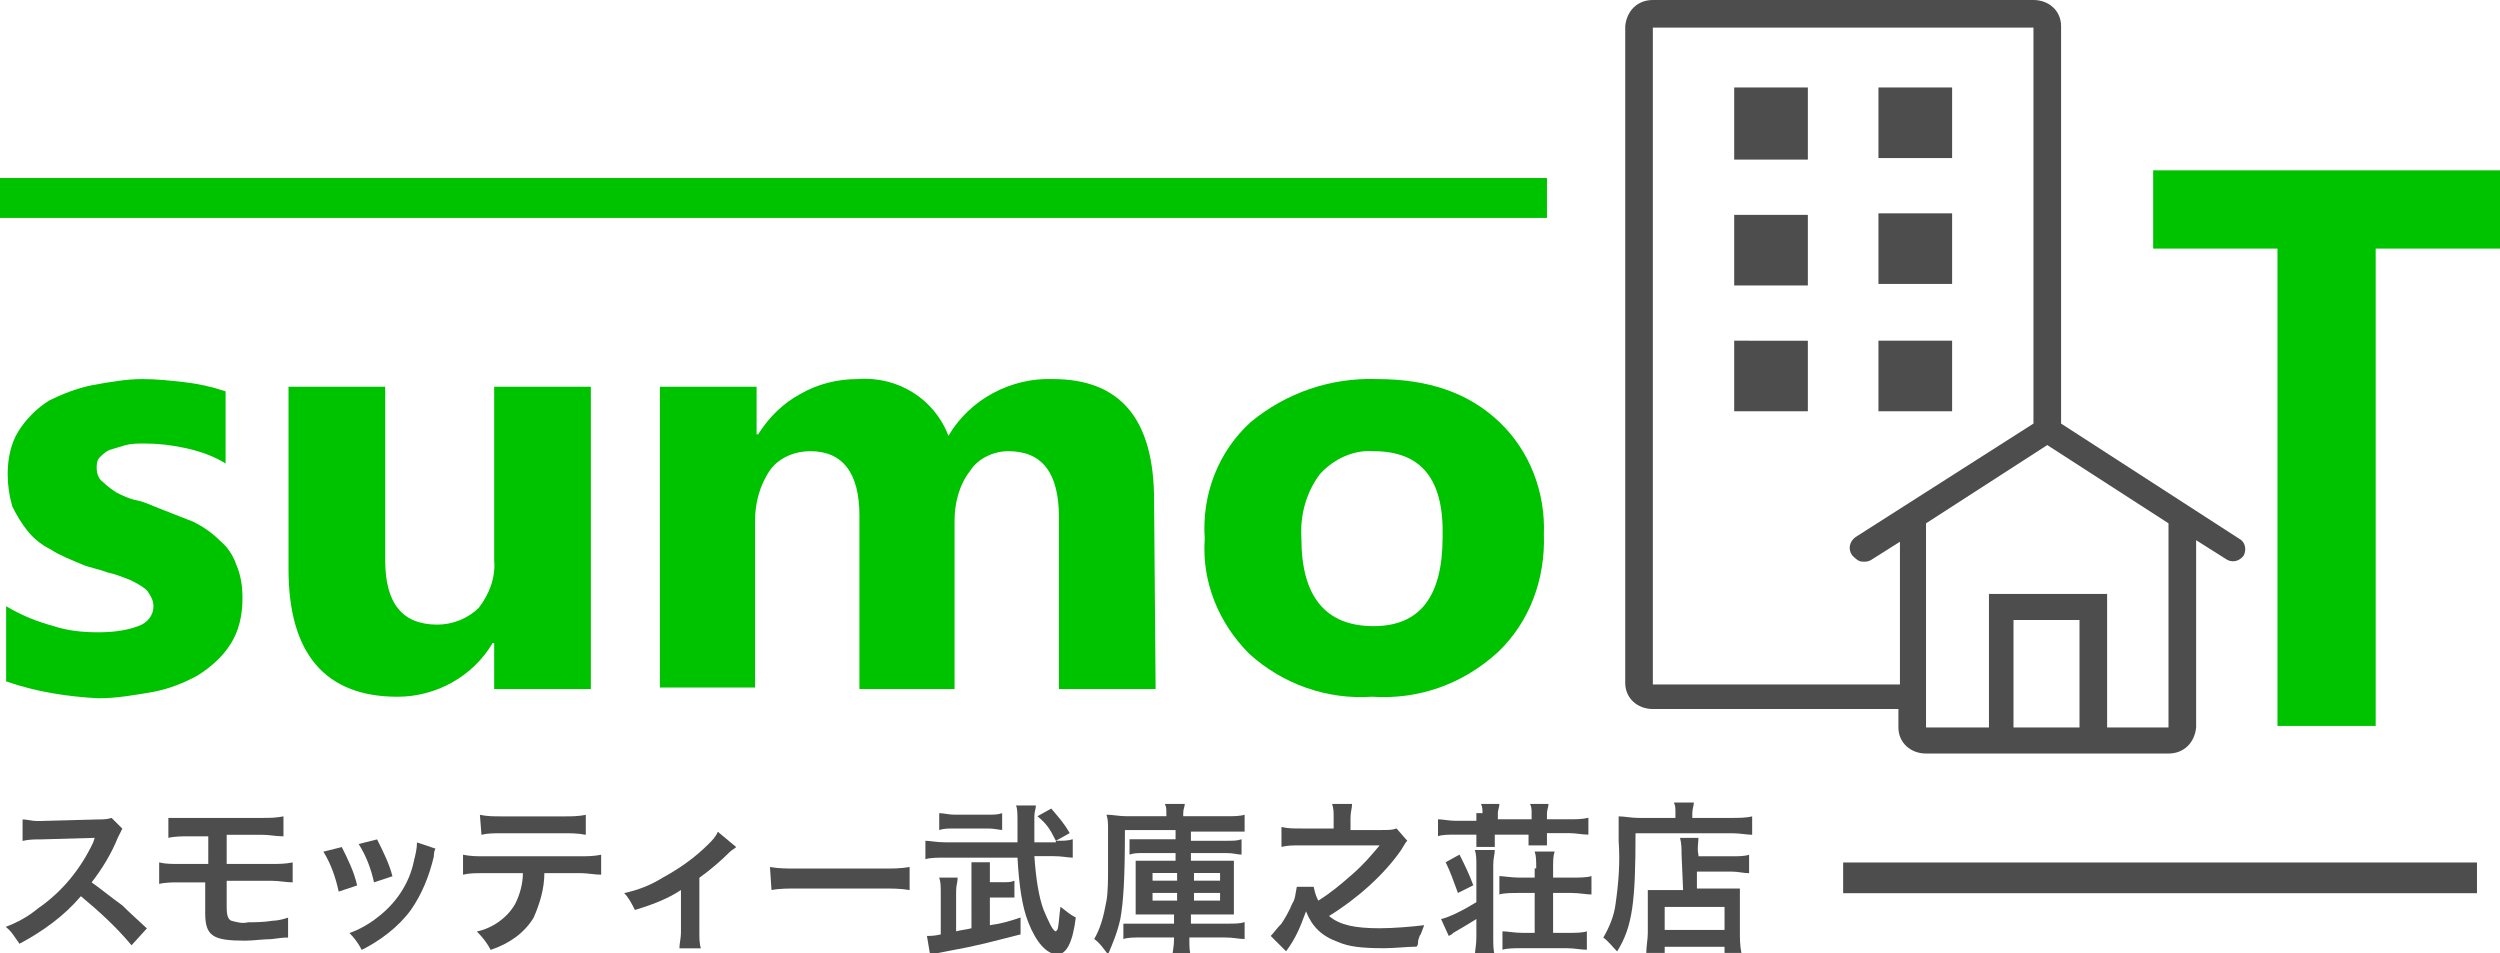
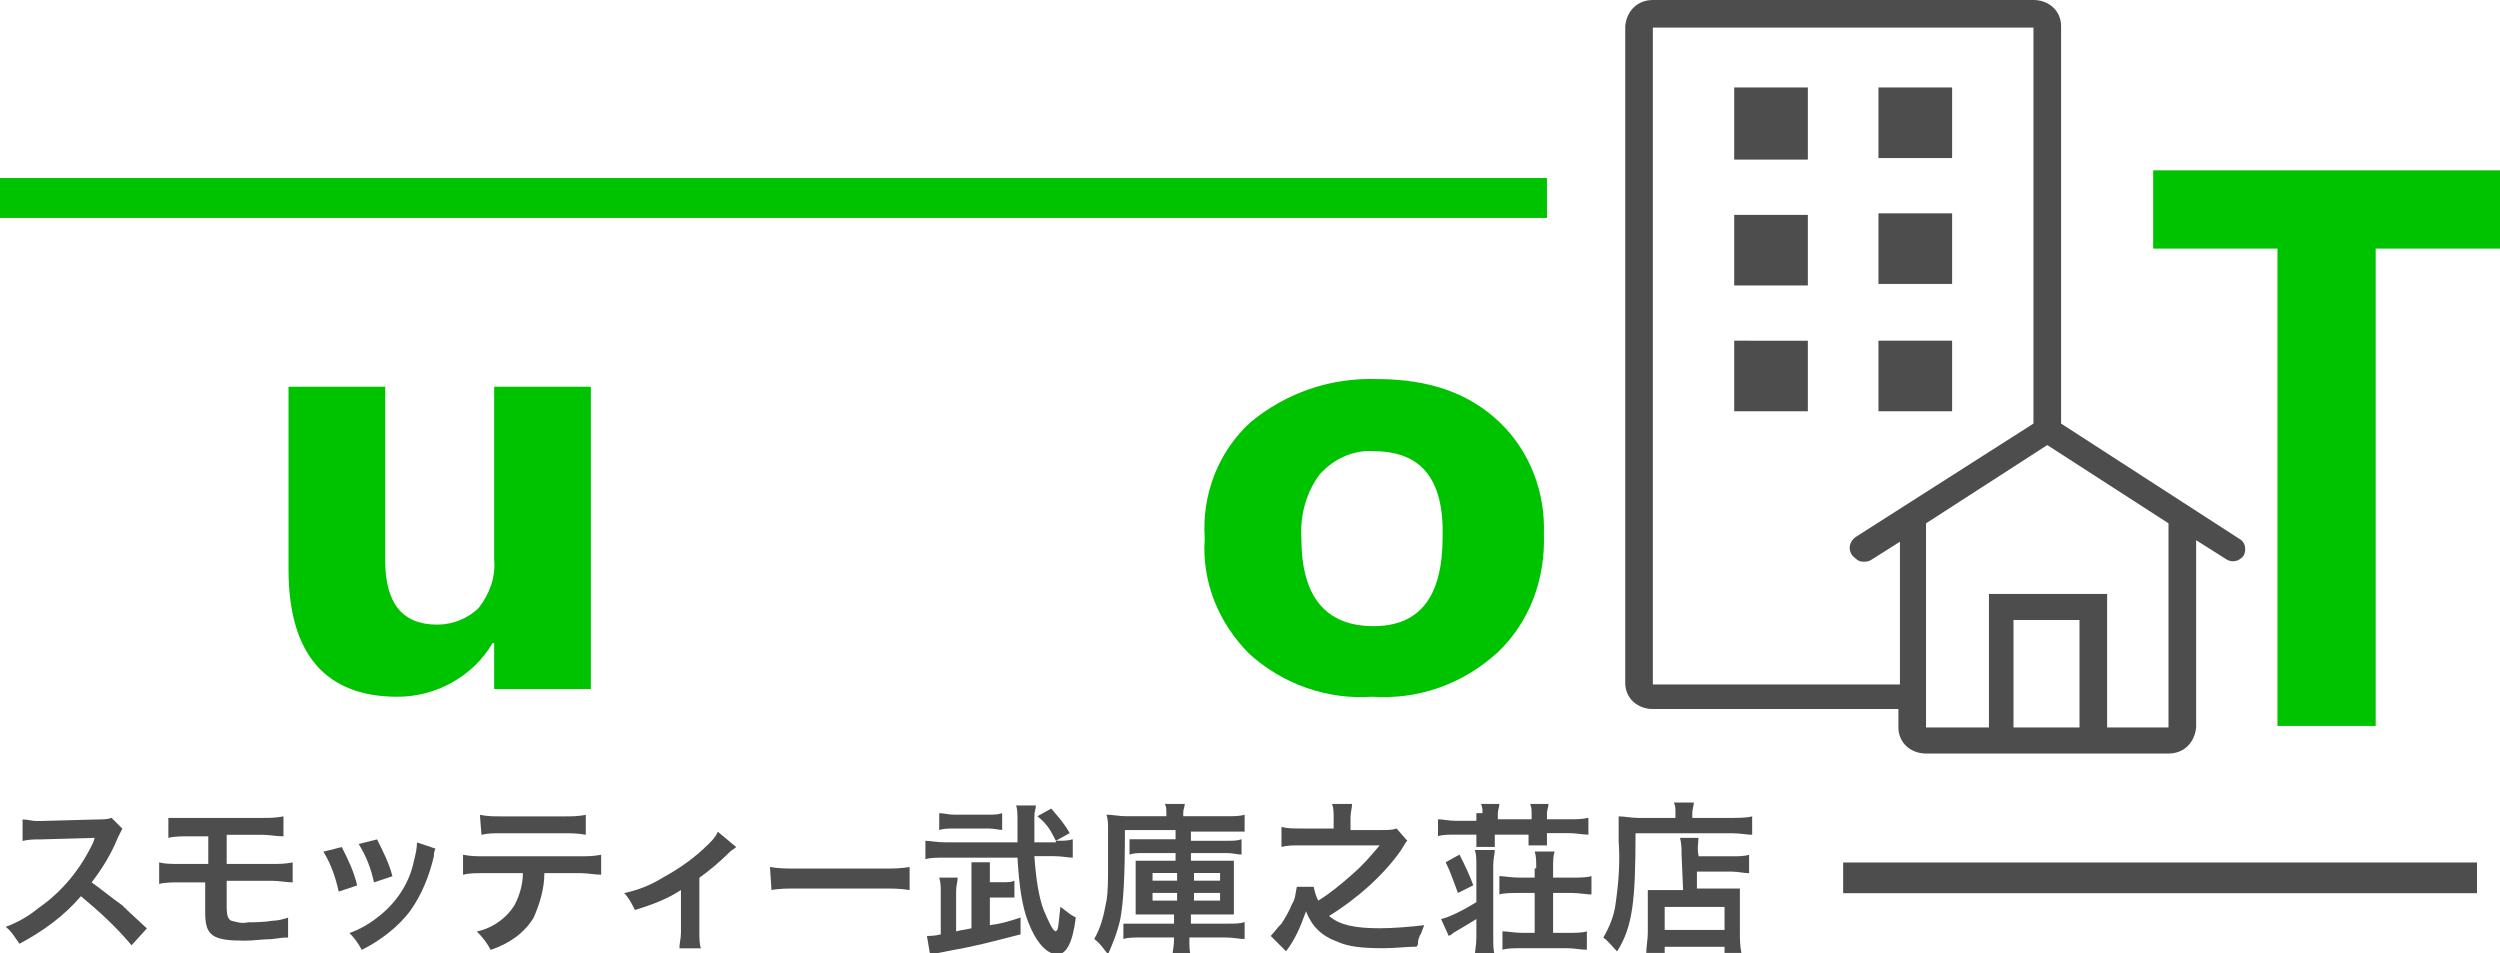
<svg xmlns="http://www.w3.org/2000/svg" version="1.1" id="レイヤー_1" x="0px" y="0px" viewBox="0 0 162.9 62.1" style="enable-background:new 0 0 162.9 62.1;" xml:space="preserve">
  <style type="text/css">
	.st0{fill:#4D4D4D;}
	.st1{fill:#00C300;}
</style>
  <g id="グループ_9" transform="translate(-200 72.385)">
    <g id="グループ_7" transform="translate(200 -72.385)">
      <path id="パス_9" class="st0" d="M127.2,13.9h-4.8v4.6h4.8V13.9z M127.2,5.7h-4.8v4.6h4.8V5.7z M127.2,22.2h-4.8v4.6h4.8V22.2z     M145.9,35.1l-11.6-7.5V1.7c0-1-0.8-1.7-1.8-1.7h-24.8c-1,0-1.7,0.7-1.8,1.7v42.8c0,1,0.8,1.7,1.8,1.7h16v1.2c0,1,0.8,1.7,1.8,1.7    h15.8c1,0,1.7-0.7,1.8-1.7V35.2l1.9,1.2c0.4,0.3,0.9,0.2,1.2-0.2C146.4,35.8,146.3,35.3,145.9,35.1    C145.9,35.1,145.9,35.1,145.9,35.1 M120.7,36.2c0.2,0.2,0.4,0.4,0.7,0.4c0.2,0,0.3,0,0.5-0.1l1.9-1.2v9.3l-16.1,0l0-42.8l24.8,0    v25.8L120.9,35C120.5,35.3,120.4,35.8,120.7,36.2C120.6,36.2,120.7,36.2,120.7,36.2 M135.5,47.4l-4.3,0v-7h4.3L135.5,47.4z     M141.3,47.4l-4,0v-8.7h-7.7v8.7l-4.1,0V34.1l7.9-5.1l7.9,5.1L141.3,47.4z M113,26.8h4.8v-4.6H113V26.8z M113,10.4h4.8V5.7H113    V10.4z M113,18.6h4.8v-4.6H113V18.6z" />
      <rect id="長方形_44" y="11.6" class="st1" width="100.8" height="2.6" />
-       <path id="パス_10" class="st1" d="M0.4,44.4v-4.9c1,0.6,2,1,3.1,1.3c0.9,0.3,1.9,0.4,2.9,0.4c0.9,0,1.8-0.1,2.6-0.4    c0.6-0.2,1-0.7,1-1.3c0-0.4-0.2-0.7-0.4-1c-0.3-0.3-0.7-0.5-1.1-0.7c-0.5-0.2-1-0.4-1.5-0.5c-0.5-0.2-1.1-0.3-1.6-0.5    c-0.7-0.3-1.5-0.6-2.1-1c-0.6-0.3-1.1-0.7-1.5-1.2c-0.4-0.5-0.7-1-1-1.6c-0.2-0.7-0.3-1.4-0.3-2.1c0-1,0.2-2,0.7-2.8    c0.5-0.8,1.2-1.5,2-2C4,25.7,5,25.3,6,25.1c1.1-0.2,2.2-0.4,3.3-0.4c0.9,0,1.8,0.1,2.7,0.2c0.9,0.1,1.8,0.3,2.7,0.6v4.7    c-0.8-0.5-1.7-0.8-2.6-1c-0.9-0.2-1.8-0.3-2.7-0.3c-0.4,0-0.8,0-1.2,0.1c-0.3,0.1-0.7,0.2-1,0.3c-0.3,0.1-0.5,0.3-0.7,0.5    c-0.2,0.2-0.2,0.5-0.2,0.7c0,0.3,0.1,0.7,0.4,0.9c0.3,0.3,0.6,0.5,0.9,0.7c0.4,0.2,0.8,0.4,1.3,0.5c0.5,0.1,0.9,0.3,1.4,0.5    c0.8,0.3,1.5,0.6,2.3,0.9c0.6,0.3,1.2,0.7,1.7,1.2c0.5,0.4,0.9,1,1.1,1.6c0.3,0.7,0.4,1.4,0.4,2.2c0,1-0.2,2.1-0.8,3    c-0.5,0.8-1.3,1.5-2.1,2c-0.9,0.5-1.9,0.9-3,1.1c-1.2,0.2-2.3,0.4-3.5,0.4C4.5,45.4,2.4,45.1,0.4,44.4" />
      <path id="パス_11" class="st1" d="M38.5,44.9h-6.3v-3h-0.1c-1.3,2.2-3.7,3.5-6.2,3.5c-4.7,0-7.1-2.8-7.1-8.3V25.2h6.3v11.3    c0,2.8,1.1,4.2,3.4,4.2c1,0,2-0.4,2.7-1.1c0.7-0.9,1.1-2,1-3.1V25.2h6.3L38.5,44.9z" />
-       <path id="パス_12" class="st1" d="M75.3,44.9h-6.3V33.7c0-2.9-1.1-4.3-3.3-4.3c-1,0-2,0.5-2.5,1.3c-0.7,0.9-1,2.1-1,3.2v11H56    V33.6c0-2.8-1.1-4.2-3.2-4.2c-1,0-2,0.4-2.6,1.2c-0.7,1-1,2.2-1,3.3v10.9H43V25.2h6.3v3.1h0.1c0.7-1.1,1.6-2,2.7-2.6    c1.2-0.7,2.5-1,3.8-1c2.6-0.2,5,1.3,5.9,3.7c1.4-2.4,4.1-3.8,6.8-3.7c4.4,0,6.6,2.6,6.6,7.9L75.3,44.9z" />
      <path id="パス_13" class="st1" d="M89.4,45.4c-2.9,0.2-5.8-0.8-8-2.8c-2-2-3.1-4.7-2.9-7.5c-0.2-2.9,0.9-5.7,3-7.6    c2.3-1.9,5.2-2.9,8.2-2.8c3.4,0,6,0.9,8,2.8c2,1.9,3,4.6,2.9,7.3c0.1,2.9-0.9,5.7-3,7.7C95.3,44.6,92.4,45.6,89.4,45.4 M89.5,29.4    c-1.3-0.1-2.6,0.5-3.5,1.5c-0.9,1.2-1.3,2.7-1.2,4.2c0,3.8,1.6,5.7,4.7,5.7c3,0,4.5-1.9,4.5-5.8C94.1,31.2,92.6,29.4,89.5,29.4" />
      <path id="パス_14" class="st1" d="M162.9,16.2h-8.1v31.1h-6.4V16.2h-8.1v-5.1h22.7L162.9,16.2z" />
      <rect id="長方形_45" x="120.1" y="56.2" class="st0" width="41.3" height="2" />
    </g>
    <g id="グループ_8" transform="translate(200.371 -20.09)">
      <path id="パス_15" class="st0" d="M8.2,9.3c-1-1.2-2.1-2.2-3.3-3.2c-1.1,1.3-2.5,2.3-4,3.1C0.6,8.8,0.4,8.4,0,8.1    c0.8-0.3,1.5-0.7,2.1-1.2c1.6-1.1,2.8-2.6,3.6-4.3l0.1-0.3c-0.2,0-0.2,0-3.5,0.1c-0.4,0-0.8,0-1.2,0.1l0-1.4    C1.4,1.1,1.7,1.2,2,1.2h0.3L6,1.1c0.3,0,0.6,0,0.9-0.1l0.7,0.7C7.5,1.9,7.4,2.1,7.3,2.3c-0.4,1-1,2-1.7,2.9c0.7,0.5,1.3,1,2,1.5    C7.9,7,7.9,7,9.2,8.2L8.2,9.3z" />
      <path id="パス_16" class="st0" d="M11.3,5.2c-0.4,0-0.9,0-1.3,0.1V3.9C10.4,4,10.8,4,11.3,4h1.9V2.2h-1.3c-0.4,0-0.9,0-1.3,0.1    V1C11,1,11.5,1,11.9,1h4.8c0.5,0,0.9,0,1.4-0.1v1.3c-0.5,0-0.9-0.1-1.4-0.1h-2.3V4h2.9c0.5,0,0.9,0,1.4-0.1v1.3    c-0.4,0-0.9-0.1-1.3-0.1h-3v1.7c0,0.6,0.1,0.8,0.3,0.9c0.4,0.1,0.7,0.2,1.1,0.1c0.4,0,1,0,1.6-0.1c0.3,0,0.7-0.1,1-0.2l0,1.3    c-0.1,0-0.1,0-0.2,0c-0.1,0-0.1,0-0.9,0.1c-0.5,0-1.2,0.1-1.7,0.1c-2.1,0-2.6-0.3-2.6-1.8V5.2L11.3,5.2z" />
      <path id="パス_17" class="st0" d="M21.9,2.9c0.4,0.8,0.8,1.6,1,2.5l-1.2,0.4c-0.2-0.9-0.5-1.8-1-2.6L21.9,2.9z M28,3    c-0.1,0.2-0.1,0.4-0.1,0.5C27.6,4.8,27.1,6,26.4,7c-0.8,1.1-2,2-3.2,2.6c-0.2-0.4-0.5-0.8-0.8-1.1c0.6-0.2,1.3-0.6,1.8-1    c1.2-0.9,2.1-2.2,2.4-3.7c0.1-0.4,0.2-0.8,0.2-1.2L28,3z M24.2,2.4c0.4,0.8,0.8,1.6,1,2.4L24,5.2c-0.2-0.9-0.5-1.7-1-2.5L24.2,2.4    z" />
      <path id="パス_18" class="st0" d="M35.1,4.6c0,1-0.3,2-0.7,2.9c-0.6,1-1.6,1.7-2.8,2.1c-0.2-0.4-0.5-0.8-0.9-1.2    c1-0.2,2-0.9,2.5-1.8c0.3-0.6,0.5-1.3,0.5-2h-2.6c-0.5,0-0.9,0-1.3,0.1V3.4c0.5,0.1,0.9,0.1,1.4,0.1h6.2c0.5,0,0.9,0,1.4-0.1v1.3    c-0.4,0-0.9-0.1-1.3-0.1L35.1,4.6z M30.9,0.8c0.5,0.1,0.9,0.1,1.4,0.1h4.1c0.5,0,0.9,0,1.4-0.1v1.3C37.3,2,36.8,2,36.4,2h-4.1    c-0.5,0-0.9,0-1.3,0.1L30.9,0.8z" />
      <path id="パス_19" class="st0" d="M47.6,2.9c-0.1,0.1-0.3,0.2-0.4,0.3c-0.6,0.6-1.3,1.2-2,1.7v3.6c0,0.3,0,0.7,0.1,1l-1.4,0    c0-0.3,0.1-0.7,0.1-1V5.7c-0.9,0.6-2,1-3,1.3c-0.2-0.4-0.4-0.8-0.7-1.1c0.9-0.2,1.7-0.5,2.5-1c1.1-0.6,2.1-1.3,3-2.2    c0.2-0.2,0.5-0.5,0.6-0.8L47.6,2.9z" />
-       <path id="パス_20" class="st0" d="M49.8,4.2c0.6,0.1,1.1,0.1,1.7,0.1h5.7c0.6,0,1.1,0,1.7-0.1v1.5c-0.6-0.1-1.2-0.1-1.7-0.1    h-5.6c-0.6,0-1.2,0-1.7,0.1L49.8,4.2z" />
+       <path id="パス_20" class="st0" d="M49.8,4.2c0.6,0.1,1.1,0.1,1.7,0.1h5.7c0.6,0,1.1,0,1.7-0.1v1.5c-0.6-0.1-1.2-0.1-1.7-0.1    h-5.6c-0.6,0-1.2,0-1.7,0.1L49.8,4.2" />
      <path id="パス_25" class="st0" d="M108.8,0.6c0-0.2,0-0.4-0.1-0.6h1.3c0,0.2-0.1,0.4-0.1,0.7V1h2.6c0.4,0,0.9,0,1.3-0.1v1.2    c-0.3,0-0.8-0.1-1.3-0.1h-6.3c0,4.5-0.2,6.1-1.2,7.7c-0.3-0.3-0.6-0.7-0.9-0.9c0.4-0.7,0.7-1.4,0.8-2.2c0.2-1.4,0.3-2.7,0.2-4.1    c0-0.9,0-1.2,0-1.6c0.4,0,0.8,0.1,1.3,0.1h2.4L108.8,0.6z M109.2,3.4c0-0.4,0-0.7-0.1-1.1h1.2c0,0.3-0.1,0.7,0,1.1v0.1h2.2    c0.4,0,0.8,0,1.1-0.1v1.2c-0.4,0-0.7-0.1-1.1-0.1h-2.3v1.1h1.9c0.3,0,0.6,0,0.9,0c0,0.3,0,0.6,0,1.1v1.7c0,0.5,0,0.9,0.1,1.4H112    V9.4h-3.9v0.4h-1.2c0-0.4,0.1-0.9,0.1-1.3V6.6c0-0.3,0-0.6,0-0.9c0.3,0,0.6,0,0.9,0h1.4L109.2,3.4z M108.1,8.3h3.9V6.8h-3.9V8.3z" />
    </g>
    <g>
      <path class="st0" d="M263.3-15.4c0-0.4,0-0.6,0-0.8h1.2c0,0.2,0,0.5,0,0.8v0.5h0.8c0.4,0,0.6,0,0.8-0.1v1.1c-0.2,0-0.4,0-0.8,0    h-0.8v1.8c0.7-0.1,1.1-0.2,2-0.5v1.1c-2,0.5-2.6,0.7-4.8,1.1c-1,0.2-1,0.2-1.1,0.2l-0.2-1.2c0.2,0,0.5,0,0.9-0.1v-2.7    c0-0.4,0-0.7-0.1-1h1.2c0,0.3-0.1,0.5-0.1,0.9v2.6c0.4-0.1,0.6-0.1,1-0.2V-15.4z M268.8-17.6c0.5,0,0.8,0,1.1-0.1v1.2    c-0.3,0-0.7-0.1-1.3-0.1h-1.2c0.1,1.5,0.3,2.7,0.6,3.5c0.3,0.7,0.6,1.4,0.8,1.4c0,0,0.1-0.1,0.1-0.1c0.1-0.3,0.1-0.8,0.2-1.5    c0.4,0.3,0.6,0.5,1,0.7c-0.2,1.6-0.6,2.4-1.2,2.4c-0.7,0-1.4-0.8-1.9-2.1c-0.4-1-0.6-2.4-0.7-4.2h-4.8c-0.4,0-0.9,0-1.2,0.1v-1.2    c0.3,0,0.7,0.1,1.3,0.1h4.7c0-0.9,0-0.9,0-1.2c0-0.7,0-1-0.1-1.2h1.3c0,0.2-0.1,0.4-0.1,0.7c0,0.1,0,1.5,0,1.7H268.8z M265.4-18.3    c-0.3,0-0.6-0.1-1-0.1h-2.2c-0.4,0-0.7,0-1,0.1v-1.1c0.3,0,0.6,0.1,1,0.1h2.1c0.5,0,0.7,0,1-0.1V-18.3z M268.8-17.6    c-0.4-0.8-0.6-1.1-1.2-1.6l0.9-0.5c0.5,0.6,0.8,0.9,1.2,1.6L268.8-17.6z" />
      <path class="st0" d="M273.3-18.3c0,3.2-0.1,4.7-0.3,5.8c-0.2,0.9-0.5,1.6-0.8,2.3c-0.4-0.5-0.5-0.7-0.9-1c0.4-0.7,0.6-1.4,0.8-2.5    c0.1-0.6,0.1-1.4,0.1-2.1l0-2.4c0,0,0-0.1,0-0.2c0-0.3,0-0.6-0.1-0.9c0.4,0,0.8,0.1,1.3,0.1h2.6v-0.2c0-0.3,0-0.4-0.1-0.6h1.3    c0,0.2-0.1,0.3-0.1,0.6v0.2h2.8c0.5,0,0.9,0,1.2-0.1v1.1c-0.3,0-0.6,0-1.2,0h-2.3v0.6h2.3c0.5,0,0.7,0,1-0.1v1    c-0.3,0-0.5-0.1-1-0.1h-2.3v0.5h1.8c0.5,0,0.7,0,1,0c0,0.3,0,0.4,0,0.9v1.7c0,0.5,0,0.7,0,0.9c-0.3,0-0.5,0-1,0h-1.8v0.6h2.3    c0.6,0,0.9,0,1.2-0.1v1.1c-0.4,0-0.7-0.1-1.3-0.1h-2.3v0.1c0,0.5,0,0.8,0.1,1.1h-1.2c0-0.3,0.1-0.6,0.1-1.1v-0.1h-2.1    c-0.5,0-0.9,0-1.2,0.1v-1c0.3,0,0.5,0,1.1,0h2.2v-0.6H275c-0.5,0-0.7,0-1,0c0-0.3,0-0.5,0-0.9v-1.7c0-0.4,0-0.6,0-0.9    c0.3,0,0.5,0,1,0h1.6v-0.5h-2c-0.5,0-0.7,0-1,0.1v-1c0.3,0,0.5,0,1,0h2v-0.6H273.3z M275.1-15.5v0.5h1.6v-0.5H275.1z M275.1-14.2    v0.5h1.6v-0.5H275.1z M277.8-15h1.7v-0.5h-1.7V-15z M277.8-13.7h1.7v-0.5h-1.7V-13.7z" />
      <path class="st0" d="M286.9-19.1c0-0.4,0-0.6-0.1-0.9h1.3c0,0.3-0.1,0.5-0.1,0.9v0.8h2c0.5,0,0.7,0,1-0.1l0.7,0.8    c-0.1,0.1-0.1,0.1-0.4,0.6c-1.1,1.6-2.9,3.2-4.7,4.3c0.7,0.6,1.7,0.8,3.3,0.8c0.9,0,2.1-0.1,2.9-0.2c-0.2,0.5-0.2,0.6-0.3,0.7    c0,0.1-0.1,0.2-0.1,0.4c0,0.1,0,0.2-0.1,0.3c-0.6,0-1.4,0.1-2.1,0.1c-1.5,0-2.3-0.1-3-0.4c-1.1-0.4-1.7-1-2.1-2    c-0.4,1.1-0.7,1.8-1.3,2.6l-1-1c0.2-0.2,0.4-0.5,0.7-0.8c0.2-0.3,0.5-0.8,0.7-1.3c0.2-0.3,0.2-0.6,0.3-1.1h1.1    c0.1,0.5,0.2,0.7,0.3,0.9c0.8-0.5,1.4-1,2.2-1.7s1.2-1.2,1.8-1.9h-5.1c-0.6,0-0.9,0-1.3,0.1v-1.3c0.4,0.1,0.8,0.1,1.3,0.1h2.1    V-19.1z" />
      <path class="st0" d="M296.2-16c0-0.4,0-0.7-0.1-1h1.3c0,0.3-0.1,0.5-0.1,1v4.7c0,0.5,0,0.8,0.1,1.2h-1.3c0-0.3,0.1-0.7,0.1-1.2    v-1.2c-0.5,0.3-0.8,0.5-1.5,0.9c-0.1,0.1-0.1,0.1-0.3,0.2l-0.5-1.1c0.5-0.1,1.5-0.6,2.3-1.1V-16z M296.6-19.4c0-0.2,0-0.4-0.1-0.6    h1.2c0,0.2-0.1,0.4-0.1,0.6v0.4h2.2v-0.4c0-0.2,0-0.4-0.1-0.6h1.2c0,0.2-0.1,0.4-0.1,0.6v0.4h1.4c0.5,0,0.9,0,1.3-0.1v1.1    c-0.4,0-0.8-0.1-1.3-0.1h-1.4v0.2c0,0.2,0,0.4,0,0.6h-1.2c0-0.2,0-0.3,0-0.6V-18h-2.2v0.2c0,0.3,0,0.4,0,0.6h-1.2    c0-0.2,0-0.3,0-0.6V-18h-1.3c-0.5,0-0.9,0-1.2,0.1v-1.1c0.3,0,0.7,0.1,1.2,0.1h1.3V-19.4z M295.1-16.7c0.4,0.8,0.6,1.2,0.9,2    l-1,0.5c-0.3-0.8-0.5-1.4-0.8-2L295.1-16.7z M300.1-15.8c0-0.5,0-0.8-0.1-1.1h1.3c-0.1,0.3-0.1,0.6-0.1,1.1v0.6h1.2    c0.5,0,1,0,1.3-0.1v1.2c-0.3,0-0.8-0.1-1.3-0.1h-1.2v2.6h0.9c0.6,0,1,0,1.3-0.1v1.2c-0.4,0-0.8-0.1-1.3-0.1h-2.9    c-0.5,0-1,0-1.3,0.1v-1.2c0.3,0,0.8,0.1,1.3,0.1h0.8v-2.6h-1c-0.5,0-1,0-1.3,0.1v-1.2c0.2,0,0.8,0.1,1.3,0.1h1V-15.8z" />
    </g>
  </g>
</svg>